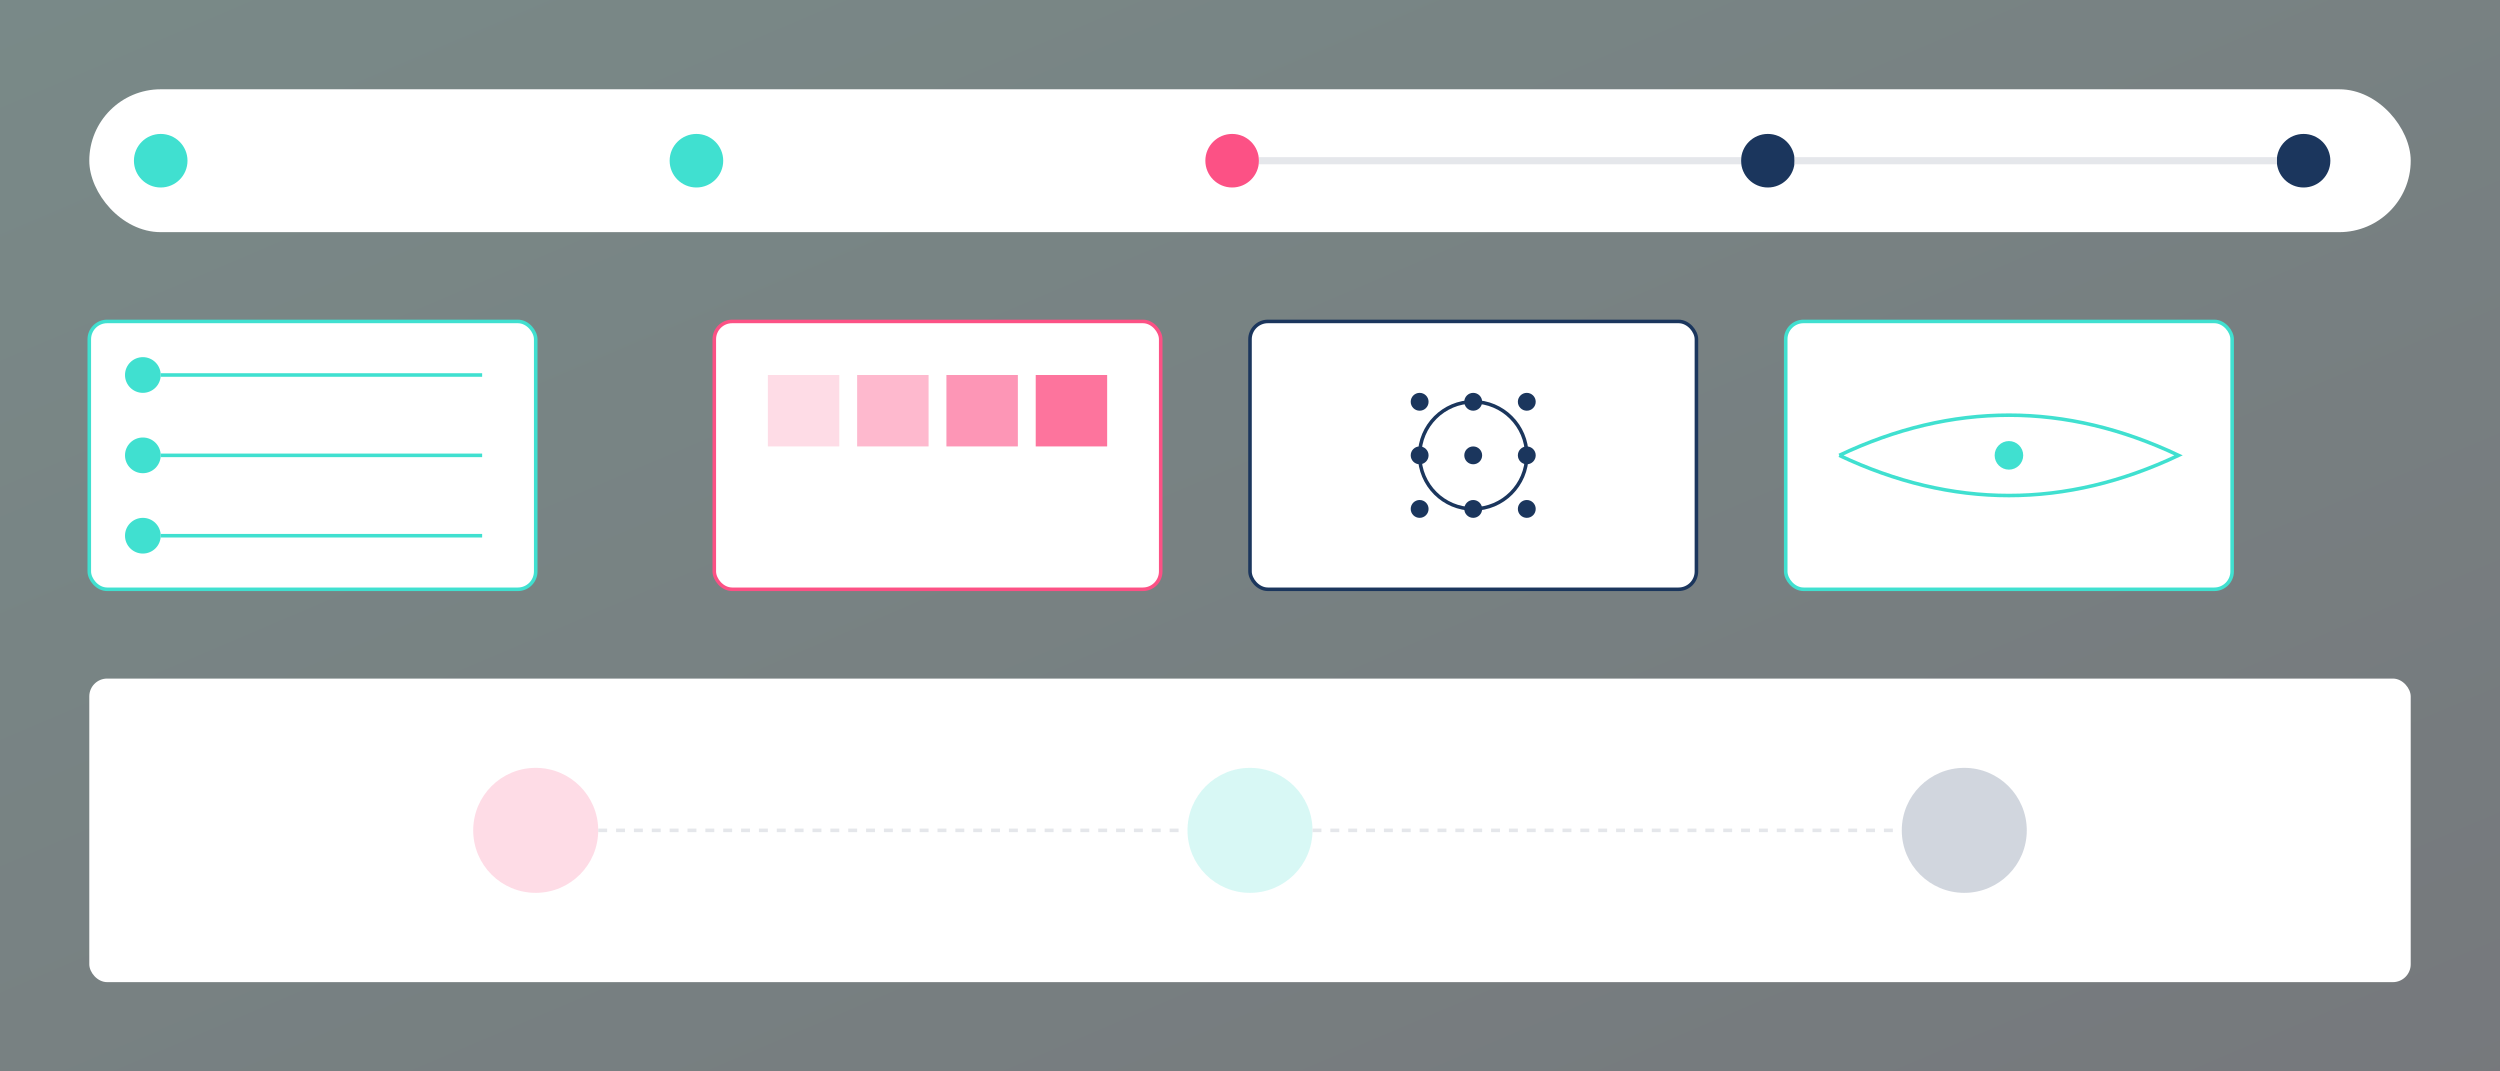
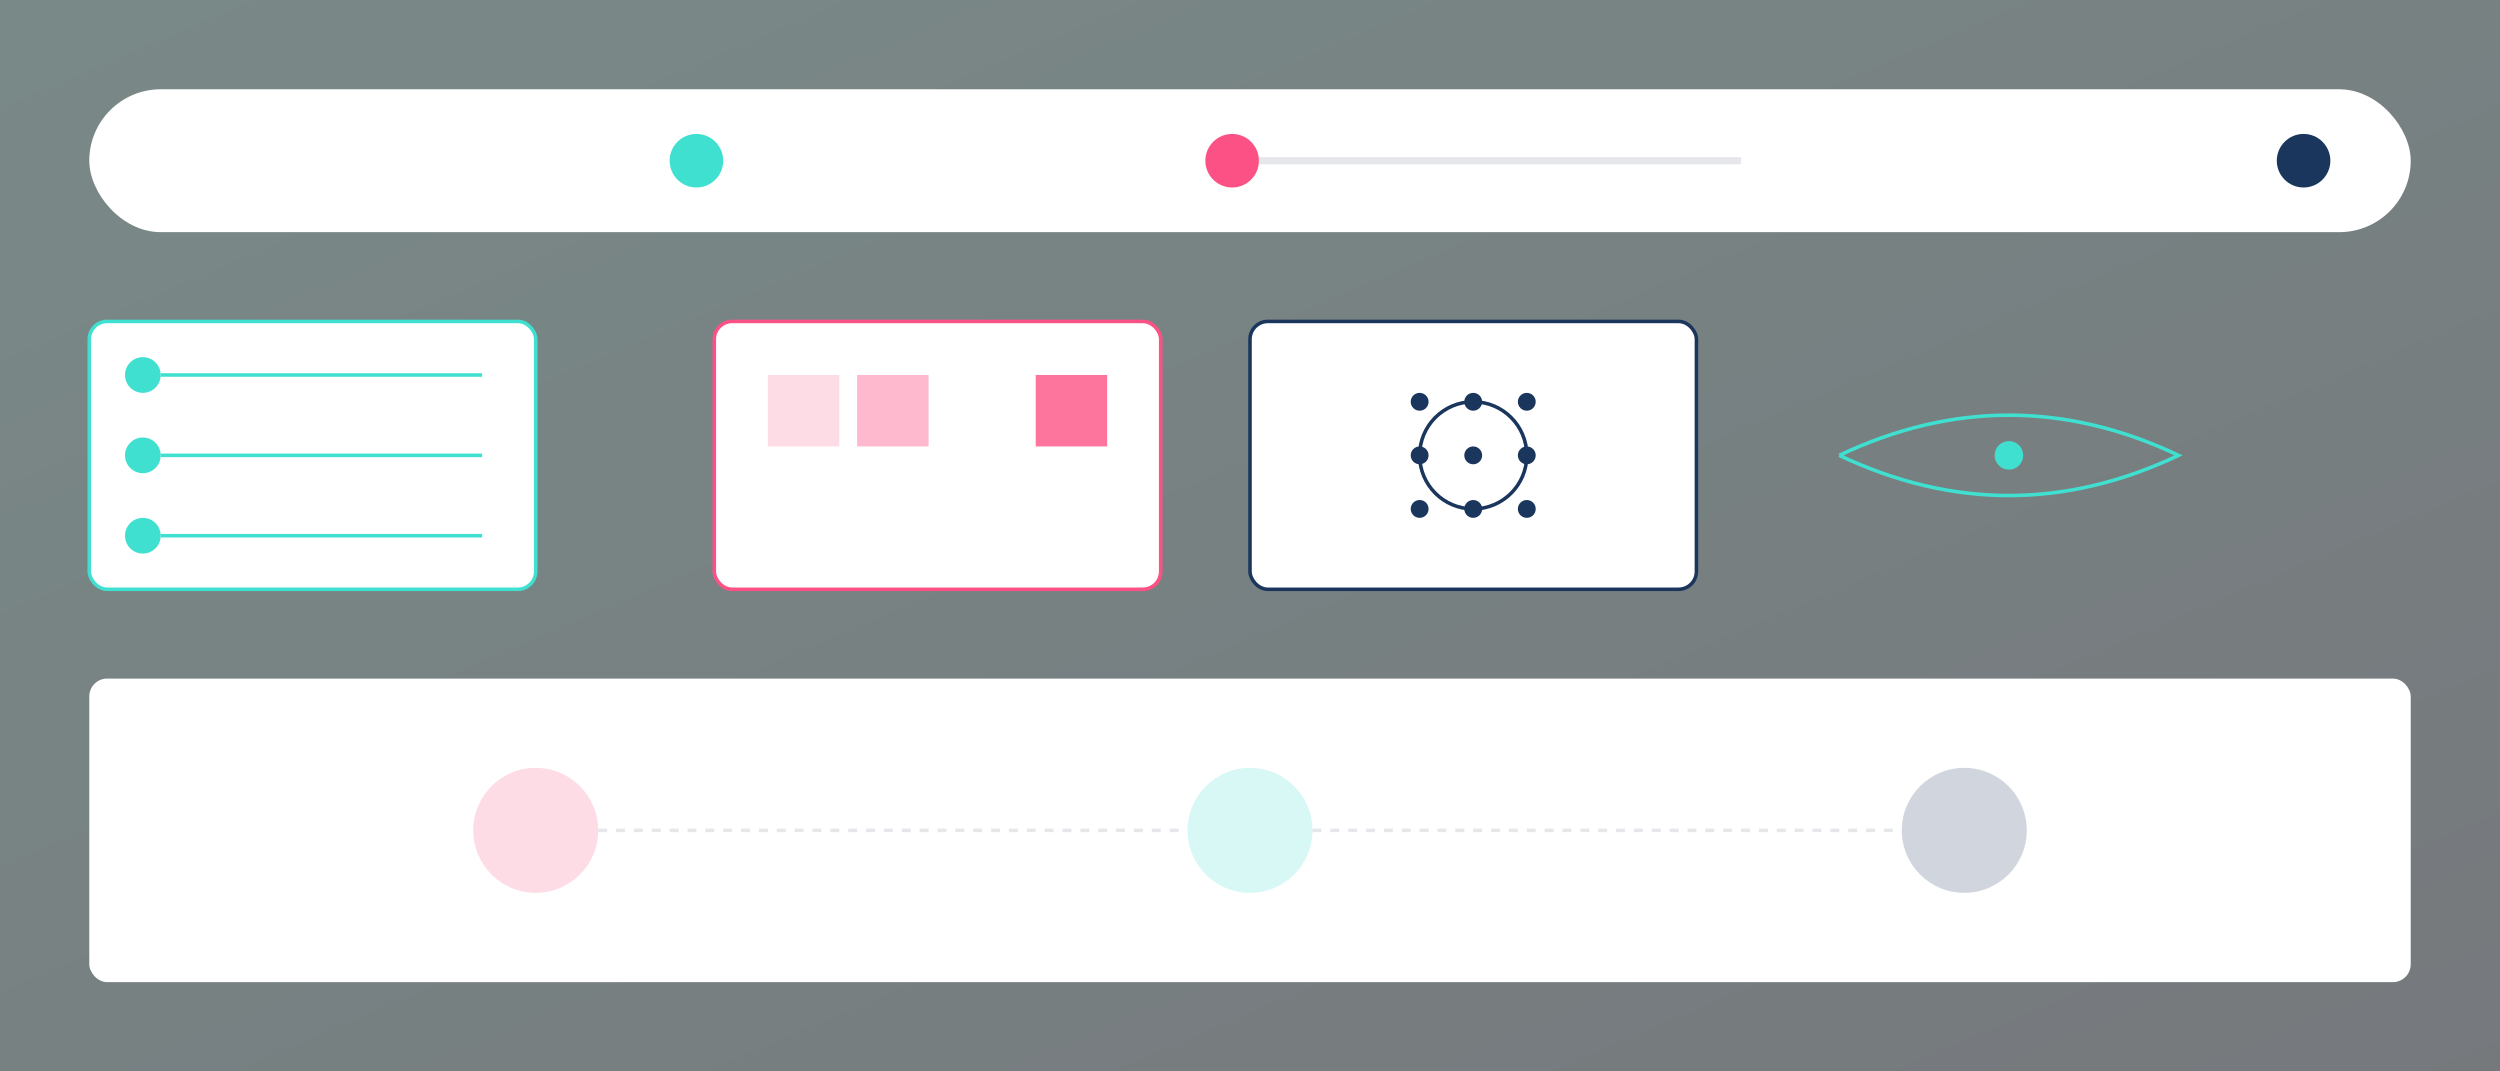
<svg xmlns="http://www.w3.org/2000/svg" viewBox="0 0 1400 600">
  <rect x="0" y="0" width="1400" height="600" fill="#808080" stroke="none" />
  <defs>
    <linearGradient id="bgGradient" x1="0%" y1="0%" x2="100%" y2="100%">
      <stop offset="0%" style="stop-color:#40E0D0;stop-opacity:0.1" />
      <stop offset="100%" style="stop-color:#1B365D;stop-opacity:0.1" />
    </linearGradient>
    <linearGradient id="progressGradient" x1="0%" y1="0%" x2="100%" y2="0%">
      <stop offset="0%" style="stop-color:#40E0D0" />
      <stop offset="100%" style="stop-color:#fc5185" />
    </linearGradient>
  </defs>
  <rect width="100%" height="100%" fill="url(#bgGradient)" />
  <g transform="translate(50,50)">
    <rect width="1300" height="80" rx="40" fill="white" />
    <g transform="translate(40,20)">
-       <circle cx="0" cy="20" r="15" fill="#40E0D0" />
      <circle cx="300" cy="20" r="15" fill="#40E0D0" />
      <circle cx="600" cy="20" r="15" fill="#fc5185" />
-       <circle cx="900" cy="20" r="15" fill="#1B365D" />
      <circle cx="1200" cy="20" r="15" fill="#1B365D" />
      <line x1="15" y1="20" x2="285" y2="20" stroke="url(#progressGradient)" stroke-width="4" />
      <line x1="315" y1="20" x2="585" y2="20" stroke="url(#progressGradient)" stroke-width="4" />
      <line x1="615" y1="20" x2="885" y2="20" stroke="#e5e7eb" stroke-width="4" />
-       <line x1="915" y1="20" x2="1185" y2="20" stroke="#e5e7eb" stroke-width="4" />
    </g>
  </g>
  <g transform="translate(50,180)">
    <rect width="250" height="150" rx="10" fill="white" stroke="#40E0D0" stroke-width="2" />
    <g transform="translate(30,30)">
      <circle cx="0" cy="0" r="10" fill="#40E0D0" />
      <circle cx="0" cy="45" r="10" fill="#40E0D0" />
      <circle cx="0" cy="90" r="10" fill="#40E0D0" />
      <line x1="10" y1="0" x2="190" y2="0" stroke="#40E0D0" stroke-width="2" />
      <line x1="10" y1="45" x2="190" y2="45" stroke="#40E0D0" stroke-width="2" />
      <line x1="10" y1="90" x2="190" y2="90" stroke="#40E0D0" stroke-width="2" />
    </g>
    <g transform="translate(350,0)">
      <rect width="250" height="150" rx="10" fill="white" stroke="#fc5185" stroke-width="2" />
      <g transform="translate(30,30)">
        <rect width="40" height="40" fill="#fc5185" opacity="0.2" />
        <rect x="50" width="40" height="40" fill="#fc5185" opacity="0.4" />
-         <rect x="100" width="40" height="40" fill="#fc5185" opacity="0.6" />
        <rect x="150" width="40" height="40" fill="#fc5185" opacity="0.8" />
      </g>
    </g>
    <g transform="translate(650,0)">
      <rect width="250" height="150" rx="10" fill="white" stroke="#1B365D" stroke-width="2" />
      <g transform="translate(30,30)">
        <circle cx="95" cy="45" r="30" fill="none" stroke="#1B365D" stroke-width="2" />
        <g transform="translate(65,15)">
          <circle cx="0" cy="0" r="5" fill="#1B365D" />
          <circle cx="30" cy="0" r="5" fill="#1B365D" />
          <circle cx="60" cy="0" r="5" fill="#1B365D" />
          <circle cx="0" cy="30" r="5" fill="#1B365D" />
          <circle cx="30" cy="30" r="5" fill="#1B365D" />
          <circle cx="60" cy="30" r="5" fill="#1B365D" />
          <circle cx="0" cy="60" r="5" fill="#1B365D" />
          <circle cx="30" cy="60" r="5" fill="#1B365D" />
          <circle cx="60" cy="60" r="5" fill="#1B365D" />
        </g>
      </g>
    </g>
    <g transform="translate(950,0)">
-       <rect width="250" height="150" rx="10" fill="white" stroke="#40E0D0" stroke-width="2" />
      <g transform="translate(30,30)">
        <path d="M0 45 Q 95 0, 190 45 Q 95 90, 0 45" fill="none" stroke="#40E0D0" stroke-width="2" />
        <circle cx="95" cy="45" r="8" fill="#40E0D0" />
      </g>
    </g>
  </g>
  <g transform="translate(50,380)">
    <rect width="1300" height="170" rx="10" fill="white" />
    <g transform="translate(50,40)">
      <circle cx="200" cy="45" r="35" fill="#fc5185" opacity="0.2" />
      <circle cx="600" cy="45" r="35" fill="#40E0D0" opacity="0.2" />
      <circle cx="1000" cy="45" r="35" fill="#1B365D" opacity="0.2" />
      <line x1="235" y1="45" x2="565" y2="45" stroke="#e5e7eb" stroke-width="2" stroke-dasharray="5,5" />
      <line x1="635" y1="45" x2="965" y2="45" stroke="#e5e7eb" stroke-width="2" stroke-dasharray="5,5" />
    </g>
  </g>
</svg>